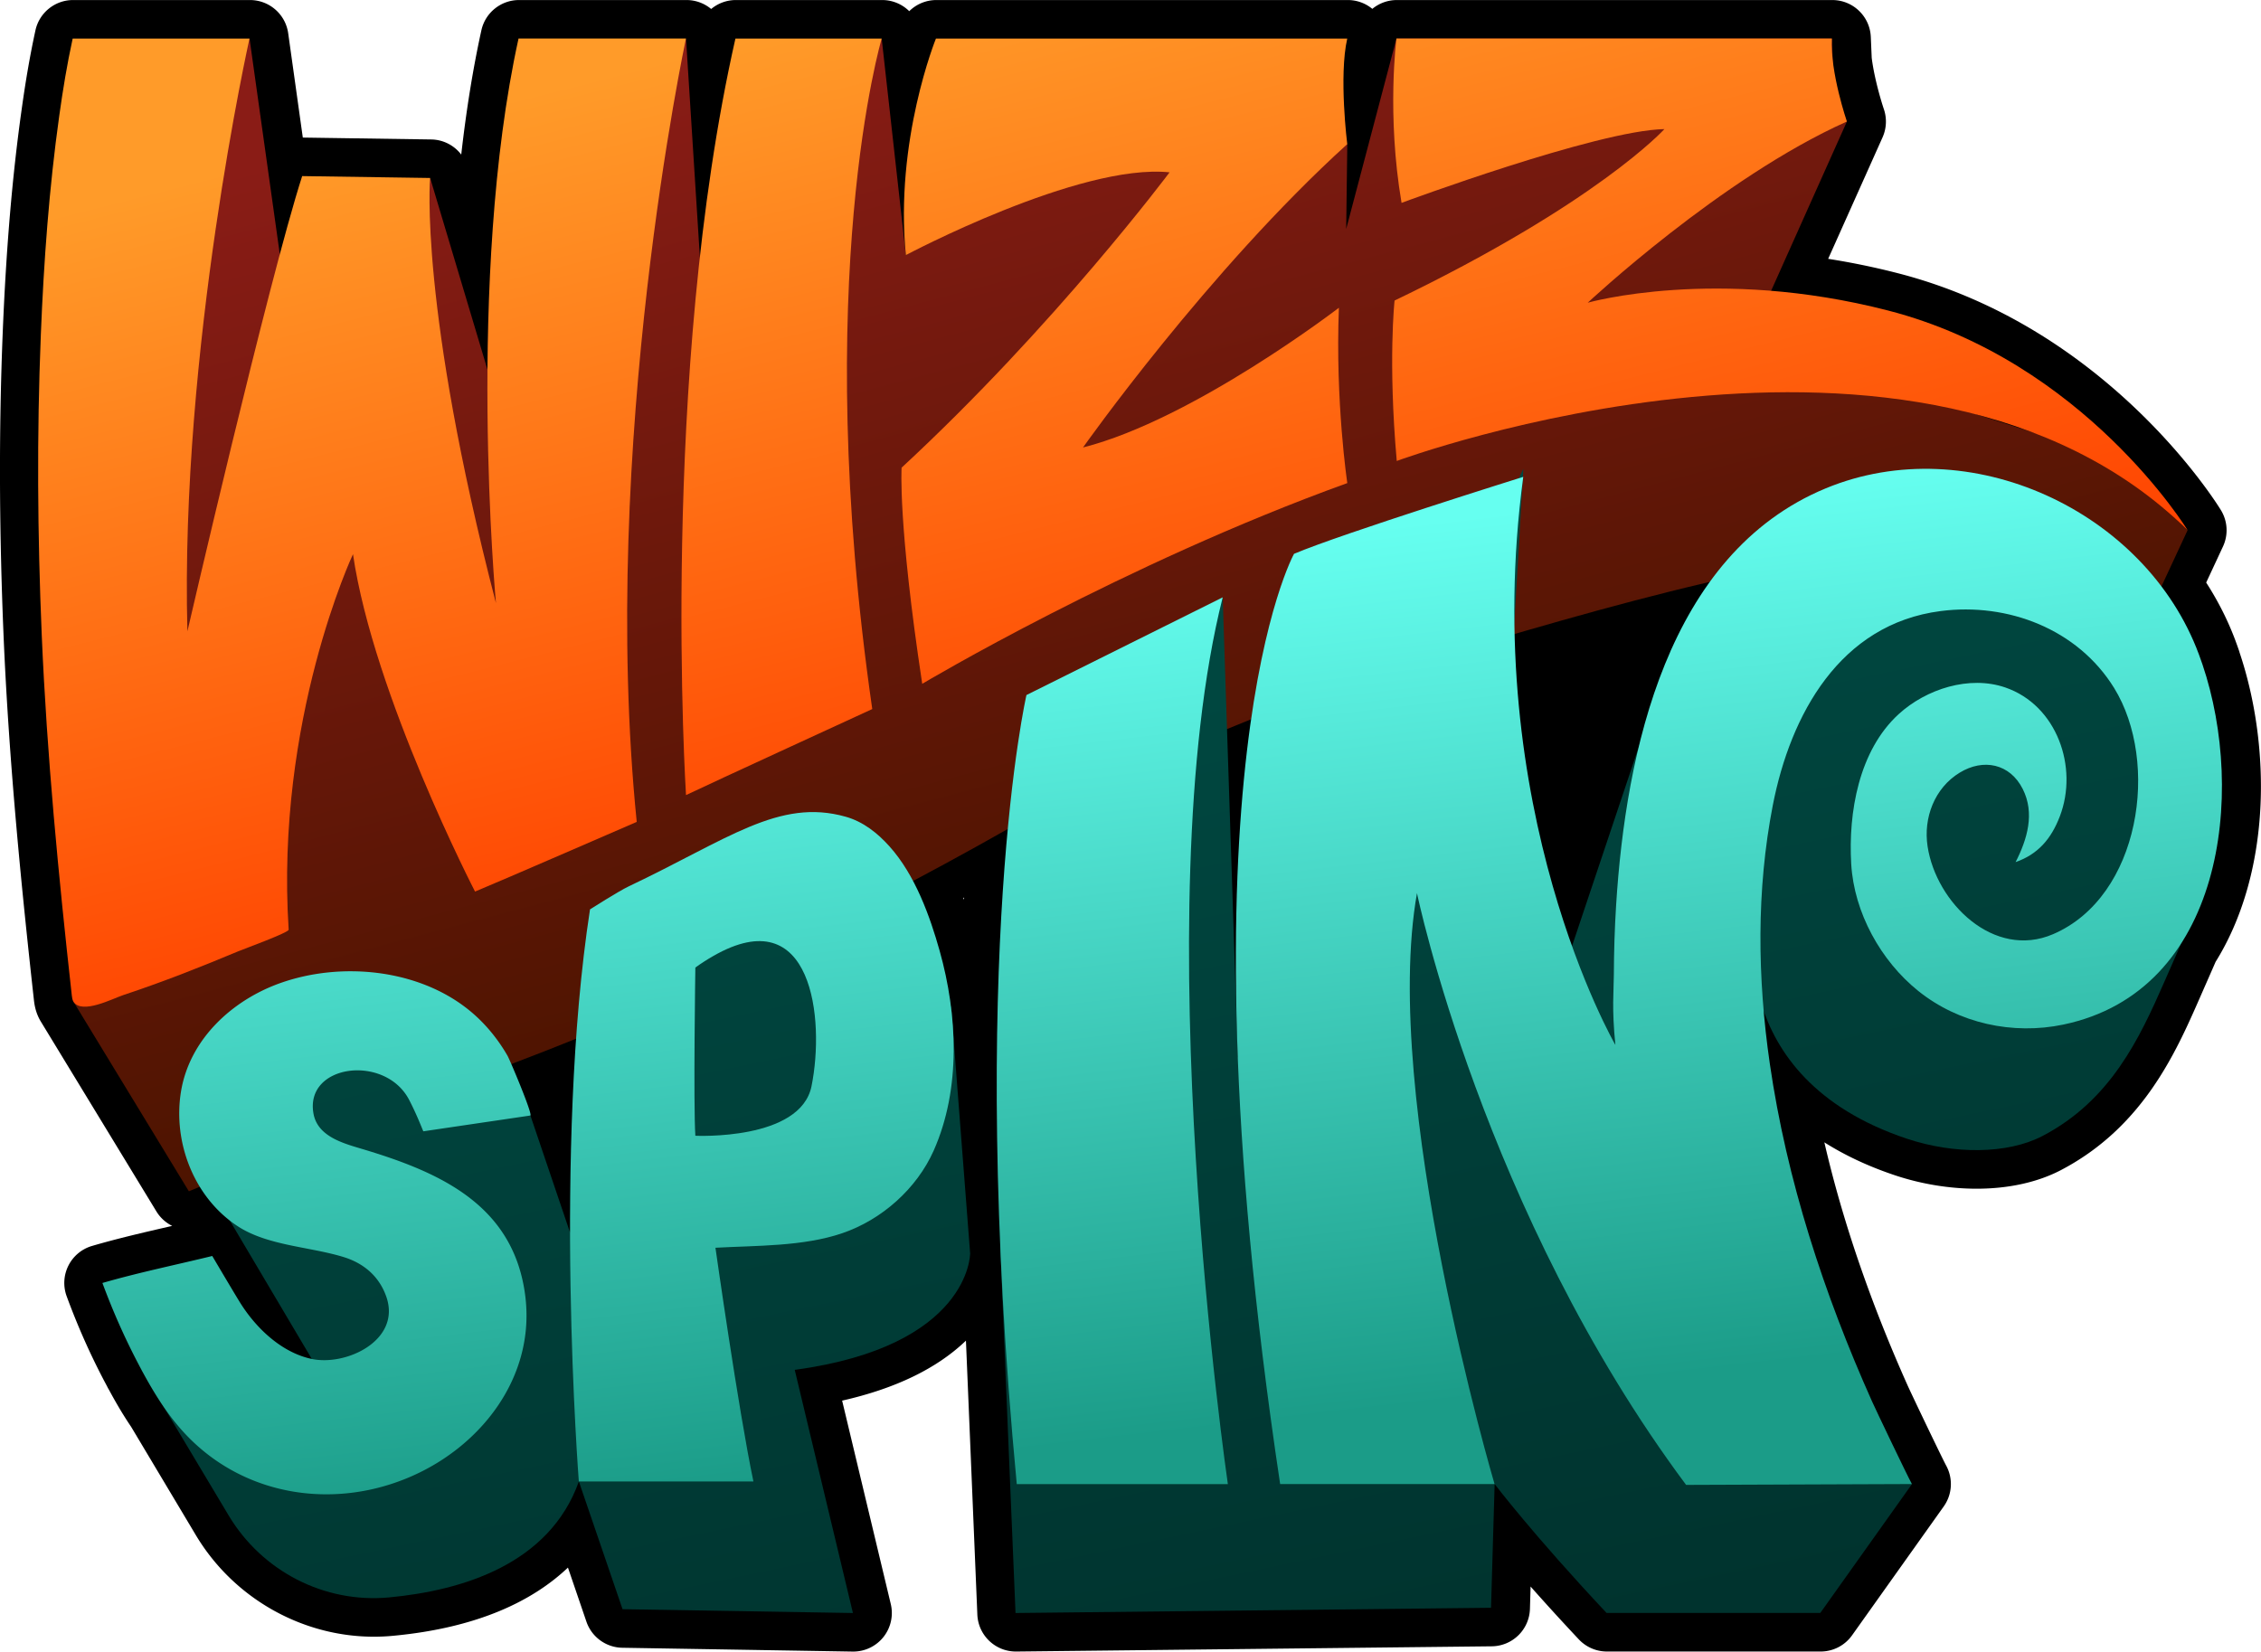
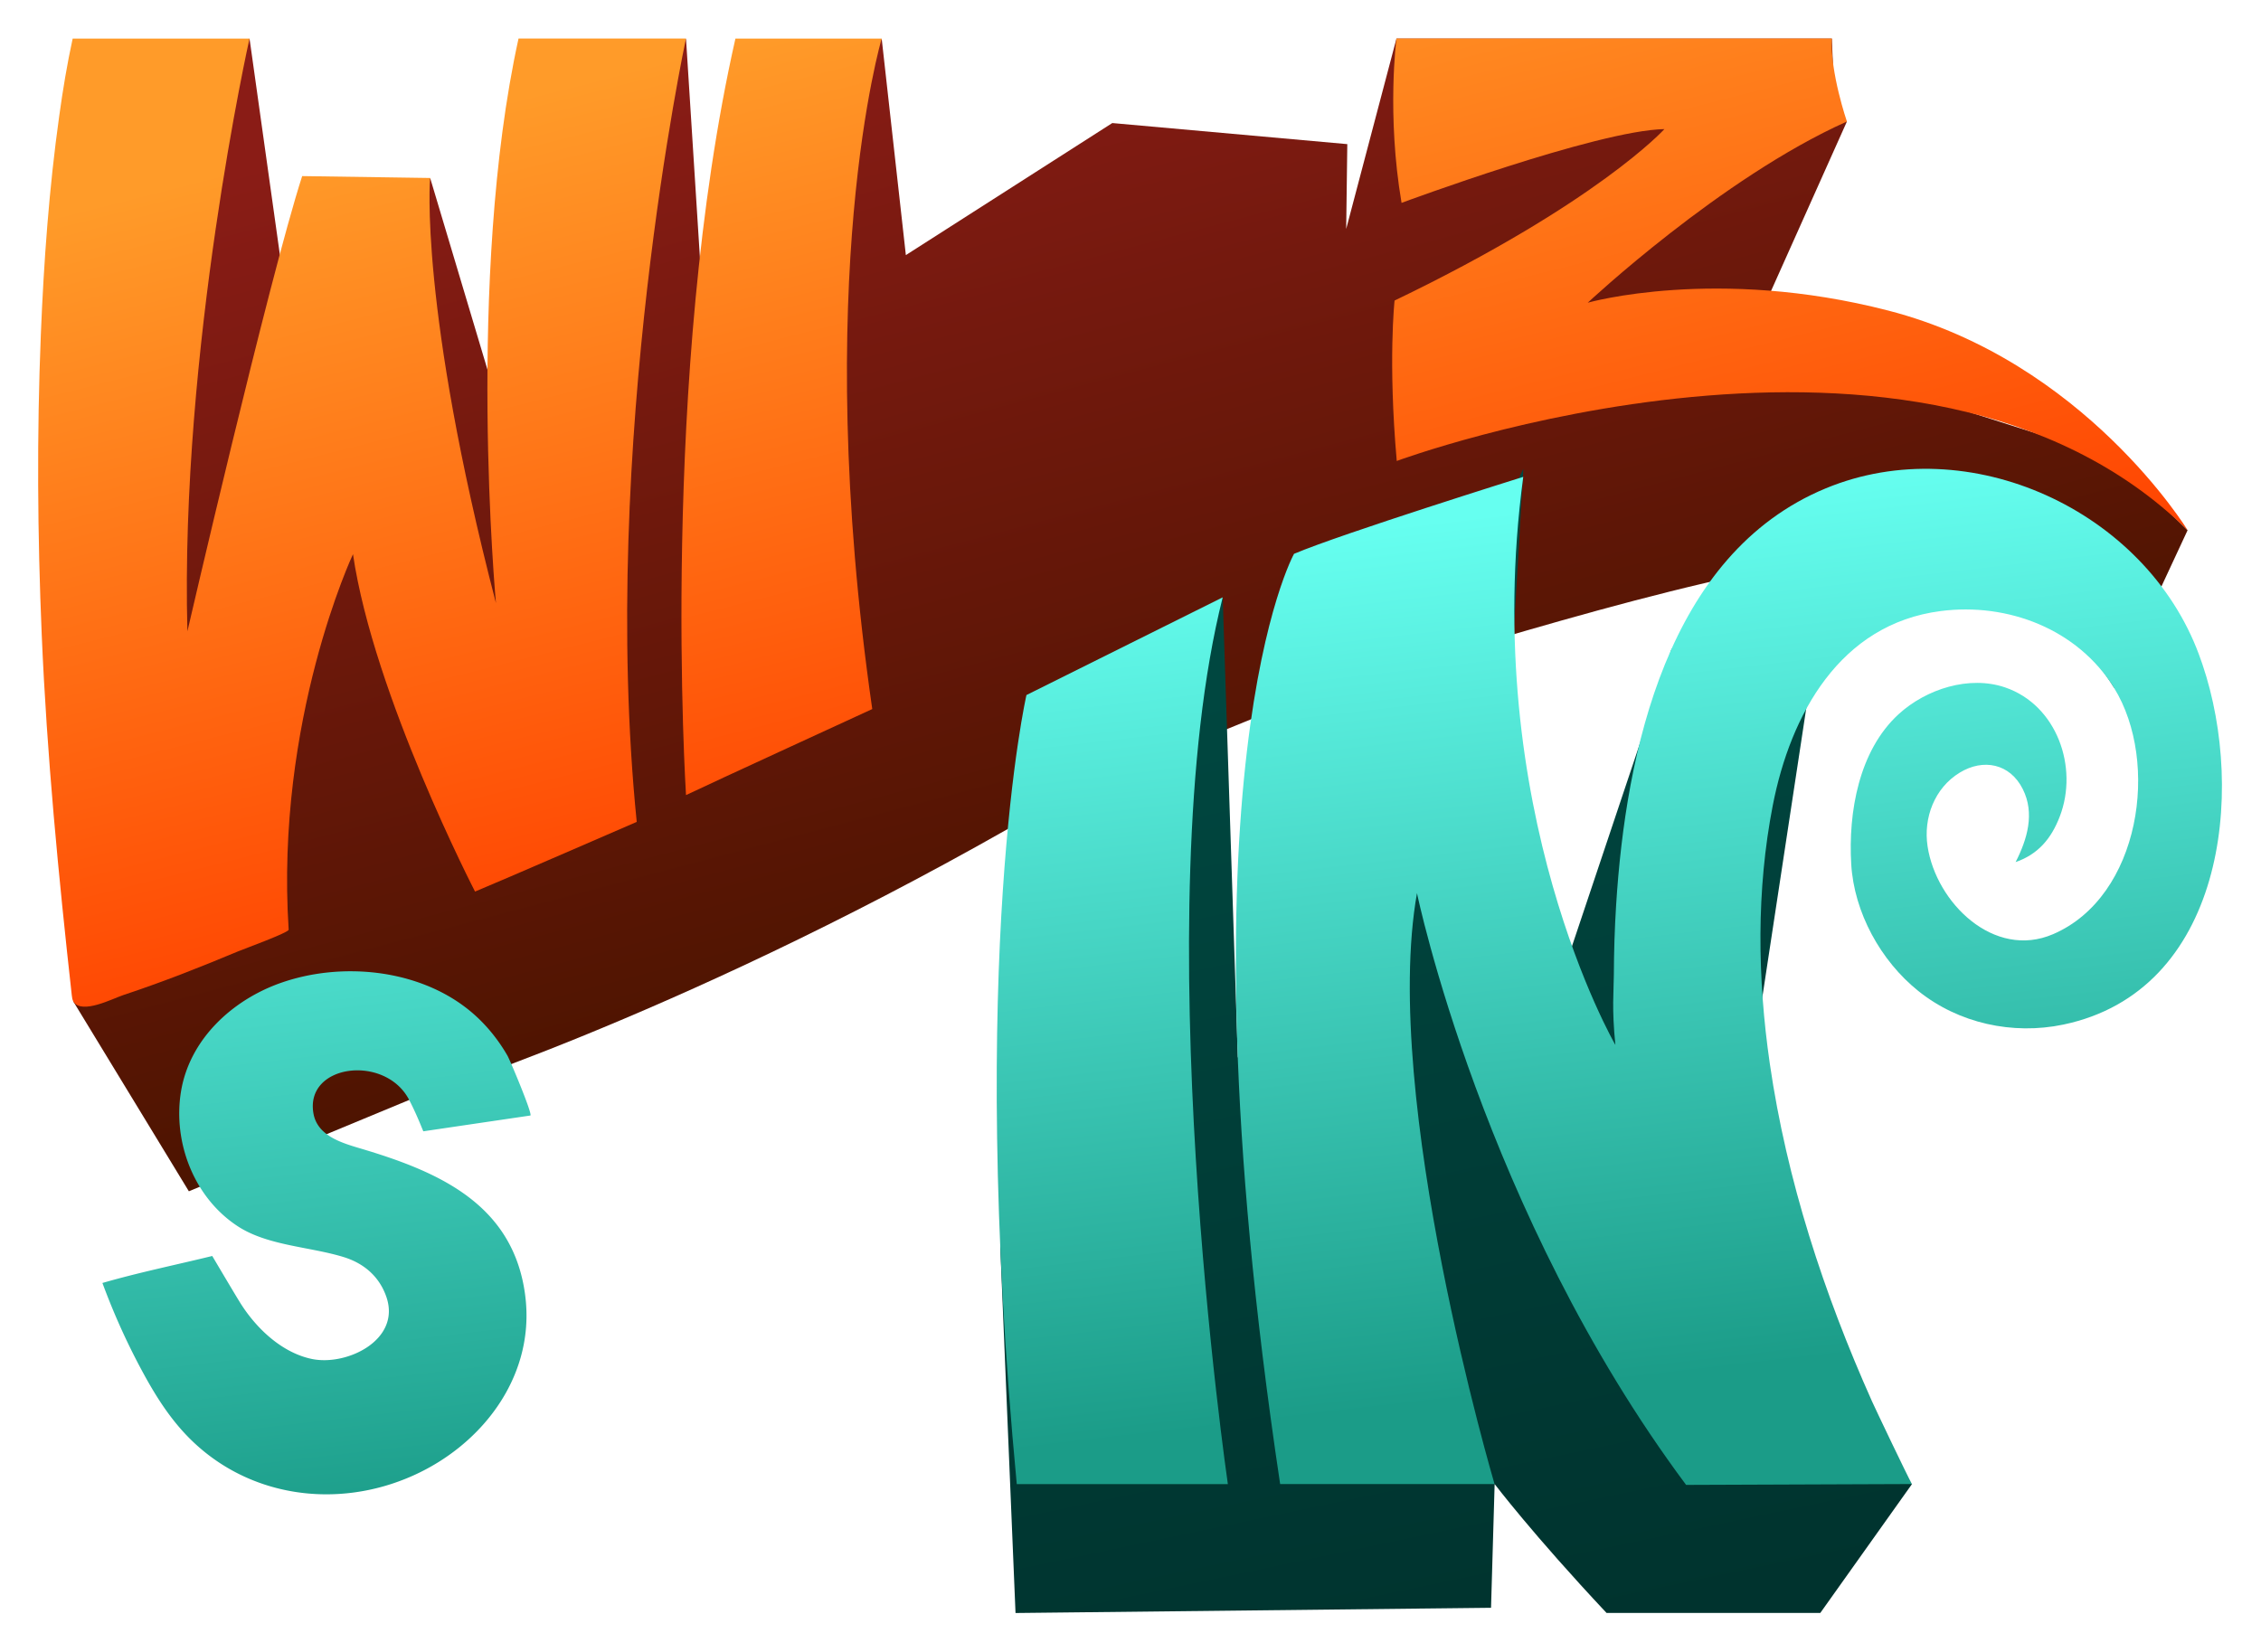
<svg xmlns="http://www.w3.org/2000/svg" xmlns:xlink="http://www.w3.org/1999/xlink" id="Layer_2" viewBox="0 0 527.6 385.47">
  <defs>
    <linearGradient id="linear-gradient" x1="215.84" x2="273.59" y1="-2.55" y2="215.75" gradientUnits="userSpaceOnUse">
      <stop offset="0" stop-color="#8a1c16" />
      <stop offset="1" stop-color="#4d1400" />
    </linearGradient>
    <linearGradient id="linear-gradient-2" x1="443.04" x2="490.93" y1="126.59" y2="354.75" gradientUnits="userSpaceOnUse">
      <stop offset="0" stop-color="#004740" />
      <stop offset="1" stop-color="#00332e" />
    </linearGradient>
    <linearGradient xlink:href="#linear-gradient-2" id="linear-gradient-3" x1="110.48" x2="158.36" y1="196.39" y2="424.55" />
    <linearGradient xlink:href="#linear-gradient-2" id="linear-gradient-4" x1="312.22" x2="360.11" y1="154.05" y2="382.21" />
    <linearGradient id="linear-gradient-5" x1="161.22" x2="184.83" y1="141.46" y2="344.96" gradientUnits="userSpaceOnUse">
      <stop offset="0" stop-color="#66fff0" />
      <stop offset="1" stop-color="#1b9c88" />
    </linearGradient>
    <linearGradient xlink:href="#linear-gradient-5" id="linear-gradient-6" x1="248.34" x2="271.95" y1="131.36" y2="334.85" />
    <linearGradient xlink:href="#linear-gradient-5" id="linear-gradient-7" x1="391.19" x2="414.79" y1="114.78" y2="318.28" />
    <linearGradient xlink:href="#linear-gradient-5" id="linear-gradient-8" x1="59.18" x2="82.79" y1="153.3" y2="356.8" />
    <linearGradient id="linear-gradient-9" x1="66.94" x2="115.5" y1="36.24" y2="227.5" gradientUnits="userSpaceOnUse">
      <stop offset="0" stop-color="#ff9b29" />
      <stop offset="1" stop-color="#ff4200" />
    </linearGradient>
    <linearGradient xlink:href="#linear-gradient-9" id="linear-gradient-10" x1="161.33" x2="209.88" y1="12.28" y2="203.54" />
    <linearGradient xlink:href="#linear-gradient-9" id="linear-gradient-11" x1="241.35" x2="289.9" y1="-8.04" y2="183.22" />
    <linearGradient xlink:href="#linear-gradient-9" id="linear-gradient-12" x1="377.98" x2="426.54" y1="-42.72" y2="148.54" />
    <style>.cls-1{fill:url(#linear-gradient-8)}.cls-2{fill:url(#linear-gradient-7)}.cls-3{fill:url(#linear-gradient-5)}.cls-4{fill:url(#linear-gradient-6)}.cls-5{fill:url(#linear-gradient-9)}.cls-6{fill:url(#linear-gradient-4)}.cls-7{fill:url(#linear-gradient-3)}.cls-8{fill:url(#linear-gradient-2)}.cls-9{fill:url(#linear-gradient)}.cls-10{fill:url(#linear-gradient-10)}.cls-11{fill:url(#linear-gradient-11)}.cls-12{fill:url(#linear-gradient-12)}</style>
  </defs>
  <g id="Layer_2-2">
-     <path d="M522.59 152.21c-.29-.86-.59-1.7-.89-2.51 0-.02-.02-.04-.02-.06-1.76-4.75-4.07-9.32-6.87-13.67l3.92-8.42a8.986 8.986 0 0 0-.48-8.48c-1.06-1.74-26.55-42.71-75.3-55.28-5.38-1.39-10.85-2.52-16.35-3.38l12.69-28.35c.93-2.08 1.04-4.44.3-6.6-.02-.05-2.1-6.22-2.83-11.95l-.21-4.88c-.2-4.82-4.17-8.62-8.99-8.62h-101.6c-2.15 0-4.16.76-5.73 2.06A8.945 8.945 0 0 0 314.5.01h-96c-2.42 0-4.68.97-6.33 2.6a8.961 8.961 0 0 0-6.33-2.6h-34.13c-2.17 0-4.19.78-5.76 2.09a8.962 8.962 0 0 0-5.76-2.09h-39.07c-4.22 0-7.88 2.94-8.79 7.06-1.94 8.82-3.51 18.51-4.7 29.01a8.973 8.973 0 0 0-7.02-3.53l-29.85-.44h-.1L67.25 7.76A9.004 9.004 0 0 0 58.34.01H17.06c-4.23 0-7.89 2.95-8.79 7.08-1.22 5.61-2.26 11.54-3.25 18.69-2.16 15.39-3.6 32.4-4.39 51.97-.91 22.6-.84 45.76.21 70.81 1.28 30.02 4.29 59.72 7.07 84.8 0 .03 0 .07.01.1.11.91.36 2.97 1.67 5.07l26.9 44.2a9.03 9.03 0 0 0 3.69 3.39c-.31.07-.62.14-.92.21-5.78 1.33-11.76 2.71-17.76 4.46a9 9 0 0 0-5.94 11.76c2.56 6.96 5.46 13.49 8.87 19.97 0 .02.02.03.03.05l.49.92.04.08c.13.26.26.52.42.77 1.84 3.41 3.5 6.18 5.19 8.67l15.11 25.3C54.46 372.93 70.38 382 87.26 382c1.48 0 2.98-.07 4.45-.21 20.04-1.88 32.76-8.28 40.82-15.92l4.31 12.62a9.012 9.012 0 0 0 8.37 6.09l53.75.89h.15a9.001 9.001 0 0 0 8.75-11.1l-11.35-47.47c12.43-2.81 22.11-7.49 28.89-14l2.66 63.93c.2 4.83 4.17 8.63 8.99 8.63h.1l110.96-1.22a9 9 0 0 0 8.9-8.74l.15-5.21c3.25 3.67 7 7.8 11.25 12.33a9.012 9.012 0 0 0 6.56 2.84h49.87c2.91 0 5.65-1.41 7.33-3.78l21.4-30.09c1.99-2.8 2.21-6.48.58-9.5-1.01-1.86-8.03-16.54-9.02-18.75-8.68-19.42-15.19-38.42-19.42-56.72 4.63 2.93 10.11 5.57 16.6 7.73 6.09 2.02 12.63 3.09 18.92 3.09 7.45 0 14.25-1.5 19.68-4.34 19.17-10.04 26.81-27.45 32.39-40.16l1.18-2.69c.85-1.92 1.69-3.85 2.53-5.77 6.08-9.75 9.68-22.06 10.43-35.65.68-12.32-1.05-25.32-4.87-36.62ZM224.8 209.59c.06-.03.12-.07.18-.1l-.03.49c-.05-.13-.1-.26-.15-.4Z" />
    <path d="m510.47 123.75-17.12 36.81s-20.3-33.96-49.35-32.11c-36.38 2.32-87.48 18.61-129.62 31.15-15.94 4.75-64.76 25.68-79.23 33.89-78.82 44.73-139.66 63.23-139.66 63.23l-51.42 21.32-26.93-44.25L44.61 19.48 58.23 9l9.27 66.06 17-.54 15.88-32.97 13.44 44.96 10.01-2.2L160.08 9l4.4 69.33L205.74 9l5.64 50.54 48.17-30.82 54.84 4.92-.26 19.8L325.86 9h101.6l.74 17.56 2.77 1.81-23 51.38 85.45 27.22 17.04 16.78Z" class="cls-9" />
  </g>
  <g id="Layer_3">
-     <path d="M514.77 207.03c-3.26 7.43-6.53 14.85-9.79 22.28-5.77 13.12-12.48 27.5-28.32 35.8-8.3 4.35-20.83 4.27-31.59.69-43.39-14.42-35.58-52.15-35.58-52.15l6.99-75.71 65.4-7.17 17.02 34.03 15.87 42.22Z" class="cls-8" />
-     <path d="M226.37 292.64s0 21.54-40.92 27.08l13.58 56.75-53.76-.89-10.19-29.81c-6.88 19.31-27.21 25.46-44.3 27.06-15.11 1.41-29.65-6.12-37.43-19.14l-20.33-34.01 39.73-2.52-30.34-51.23 35.33-23.55 46.03 17.97 9.27 27.37 15.28-65.55 41.25-7.15 32.37 19.94 4.45 57.68Z" class="cls-7" />
    <path d="m233.42 291.28 3.55 85.19 110.96-1.22.84-28.88s8.95 11.8 26.12 30.09h49.87l21.4-30.09-28.5-9.57-10.04-80.23 20.18-132.83-37.76 27.78-27.43 81.89-12-40.65 4.86-83.34-66.62 137.43-3.54-107.44-43.3 37.99-8.59 113.87" class="cls-6" />
  </g>
  <g id="Layer_1-2">
-     <path d="M207.54 197.52c-2.8-3.11-6.1-5.74-10.2-6.9-15.56-4.4-27.51 5.29-50.66 16.27-2.32 1.1-9 5.35-9 5.35-8.65 56.04-2.61 133.53-2.61 133.53h40.74c-3.51-16.71-8.86-54.55-8.86-54.55 9.54-.53 20.42-.27 29.58-3.39 9.23-3.14 17.41-10.4 21.37-19.34 6.37-14.4 5.55-31.68 1.37-46.56-2.25-8.02-5.71-17.72-11.73-24.41Zm-18.17 55.98c-2.58 12.77-27.11 11.58-27.11 11.58-.48-7.45 0-39.26 0-39.26 1.48-1.06 2.88-1.96 4.23-2.72 23.12-13.23 26.03 14.81 22.88 30.4Z" class="cls-3" />
    <path d="m285.31 139.42-45.79 22.8s-13.97 60.74-2.26 184.17h49.26s-19.57-134.02-1.21-206.96Z" class="cls-4" />
    <path d="M355.47 111.29s-42.45 13.28-53.51 17.97c0 0-28.25 50.58-3.24 217.11h50.03s-26.61-90.01-18.1-137.91c0 0 15.44 74.51 62.8 138.11l52.69-.2c-1.25-2.29-8.39-17.26-9.33-19.35-11.21-25.08-19.88-51.54-23.83-78.78-2.89-19.97-3.16-40.43.7-60.29 4.13-21.18 15.64-42.29 39.16-45.33 15.68-2.03 32 4.21 40.48 17.94 10.72 17.36 6.16 48.7-14.23 57.47-13.83 5.95-27.29-7.36-29.29-20.48-1.02-6.67 1.62-13.64 7.5-17.22 5.51-3.36 11.72-2.12 14.71 3.83 2.86 5.68 1.04 11.73-1.67 17.05 5.19-1.81 8.3-5.39 10.32-10.68 4.39-11.48-.7-25.95-12.74-30.08-8.4-2.88-18.45.37-24.85 6.21-9.33 8.52-11.8 22.97-11.09 35.02.67 11.29 6.87 22.56 15.64 29.6 9.42 7.57 22.05 10.33 33.87 7.85 37.3-7.81 42.64-53.93 32.45-84.06-.26-.78-.53-1.55-.82-2.31-12.45-33.62-53.66-52.62-87.09-38.78-37.04 15.34-46.67 61.65-48.91 97.26-.34 5.43-.51 10.86-.53 16.3-.02 3.82-.51 7.82.36 16.35 0 0-31.91-55.03-21.5-132.61Z" class="cls-2" />
    <path d="M98.8 264.04s24.93-3.68 24.95-3.68c.66-.1-4.71-12.88-5.34-13.99-2.52-4.36-5.82-8.25-9.84-11.3-11.8-8.96-29.1-10.51-42.89-5.72-11.49 3.99-21.56 13.29-23.48 25.63-1.84 11.79 3.14 24.59 13.26 31.21 6.98 4.57 16.81 4.77 24.69 7.19 4.54 1.39 8.27 4.34 9.99 9.25 3.54 10.12-9.26 16.26-17.4 14.54-6.98-1.47-12.91-7.11-16.61-12.98-1.33-2.12-6.6-11.05-6.6-11.05-8.44 2.07-17.05 3.82-25.63 6.3 2.46 6.65 5.24 12.9 8.39 18.9s6.66 11.95 11.53 16.95c13.82 14.2 34.76 17.08 52.56 9.11 15.84-7.08 27.87-22.47 26.35-40.41a39.29 39.29 0 0 0-.53-3.9c-3.66-19.58-20.46-26.79-37.91-31.99-4.45-1.32-10.2-2.95-11.14-8.19-2.08-11.57 16.78-13.95 22.34-3.17 2 3.86 3.23 7.3 3.31 7.31Z" class="cls-1" />
    <path d="M16.95 9h41.27S41.98 81.5 43.73 147.35c0 0 18.88-81.66 26.78-106.25l29.85.44s-2.63 29.85 15.37 99.22c0 0-7.02-75.95 5.27-131.77h39.07s-20.35 94.92-11.49 182.84c0 0-32.38 14.07-37.73 16.26 0 0-23.65-45.82-28.48-78.75 0 0-18.17 38.68-15.01 87.64.04.69-10.67 4.58-11.89 5.1-4.39 1.84-8.8 3.63-13.25 5.34-4.44 1.7-8.92 3.32-13.44 4.82-2.47.82-9.67 4.59-11.63 1.56-.27-.42-.33-.93-.39-1.43-3.11-28-5.82-56.03-7.02-84.19-.99-23.34-1.16-46.73-.21-70.07.69-17.08 1.93-34.17 4.3-51.1.84-6.04 1.83-12.06 3.13-18.01Z" class="cls-5" />
    <path d="M171.61 9h34.13s-16.68 56.1-2.2 156.49c0 0-38.26 17.58-43.46 20.08 0 0-6.25-97.91 11.53-176.57Z" class="cls-10" />
-     <path d="M218.4 9s-9.66 23.76-7.02 50.54c0 0 40.46-21.51 61.54-19.32 0 0-26.76 35.83-62.53 68.93 0 0-.89 12.82 4.81 50.45 0 0 46.7-27.89 99.19-46.85 0 0-2.83-18.96-1.96-40.92 0 0-33.93 26.06-59.71 32.61 0 0 29.12-41.27 61.66-70.8 0 0-2-15.91 0-24.64H218.4Z" class="cls-11" />
    <path d="M325.86 9s-2.32 17.71 1.19 38.35c0 0 45.59-16.93 61.34-17.22 0 0-15.55 17.19-62.97 40.02 0 0-1.55 14.15.51 37.44 0 0 122.13-45.22 184.54 16.15 0 0-24.09-39.45-69.87-51.26-40.13-10.36-70.1-1.83-70.1-1.83s31.06-29.12 60.47-42.29c0 0-3.95-11.52-3.51-19.37h-101.6Z" class="cls-12" />
  </g>
</svg>